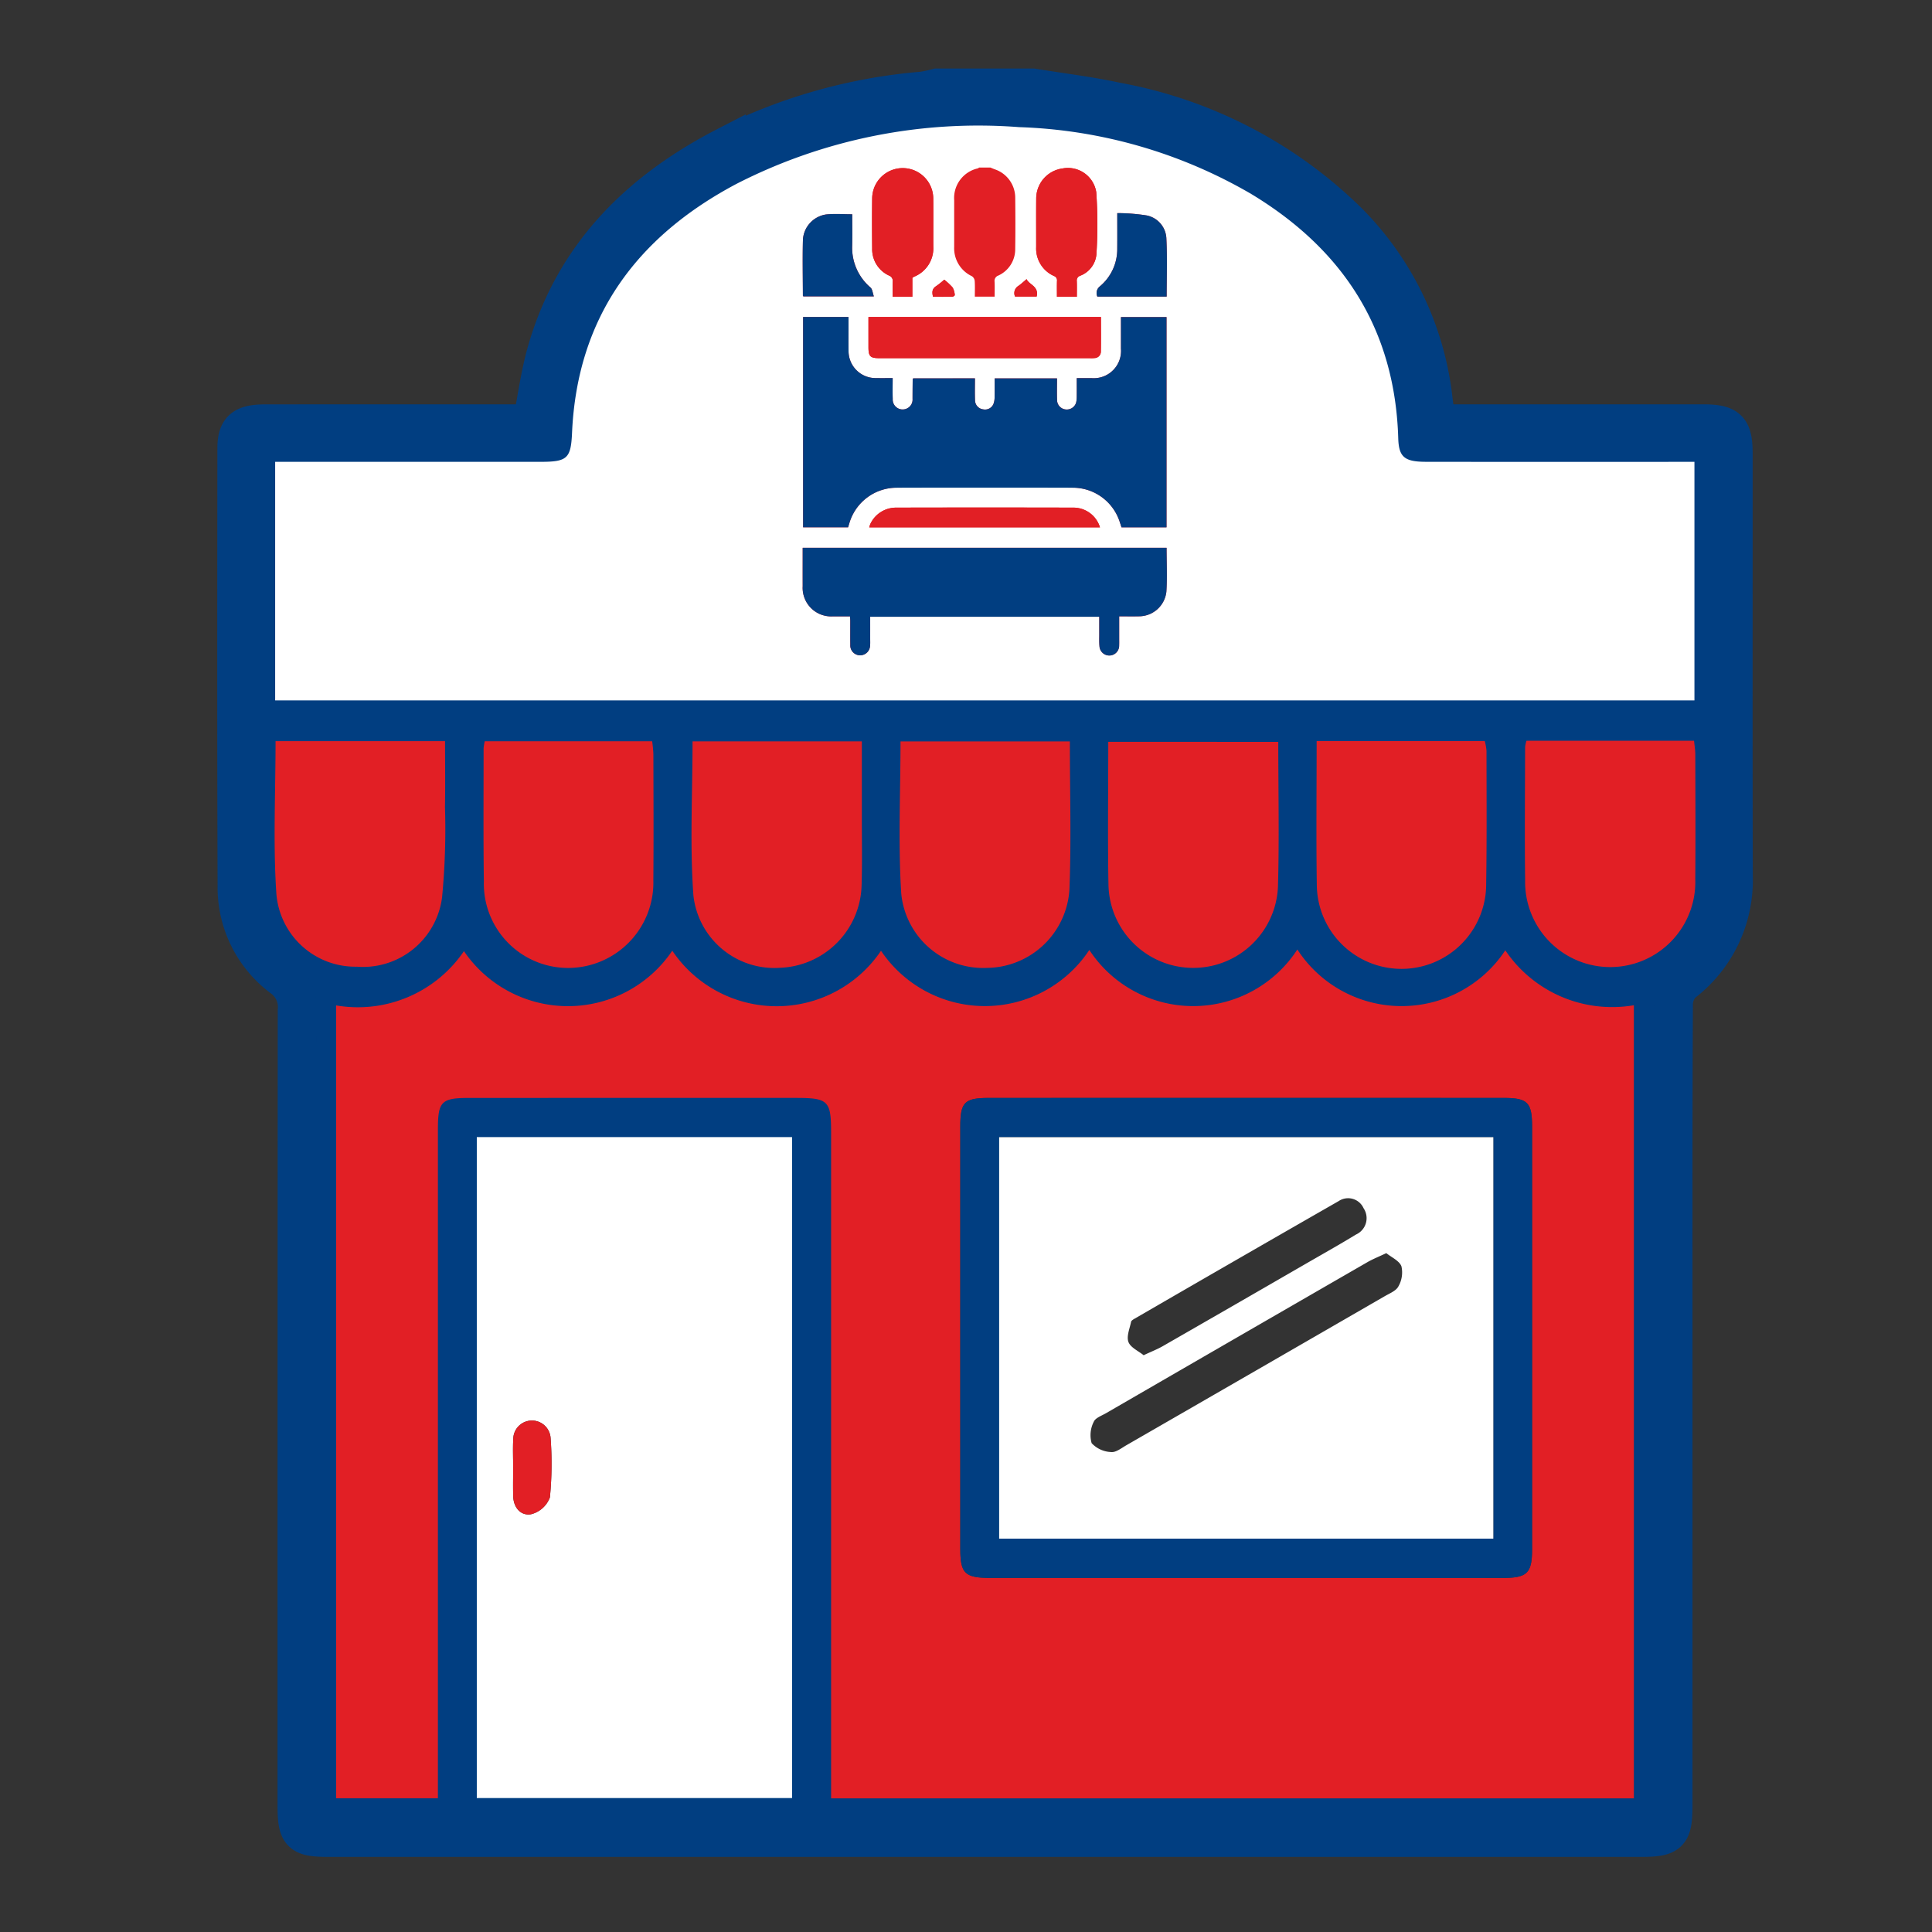
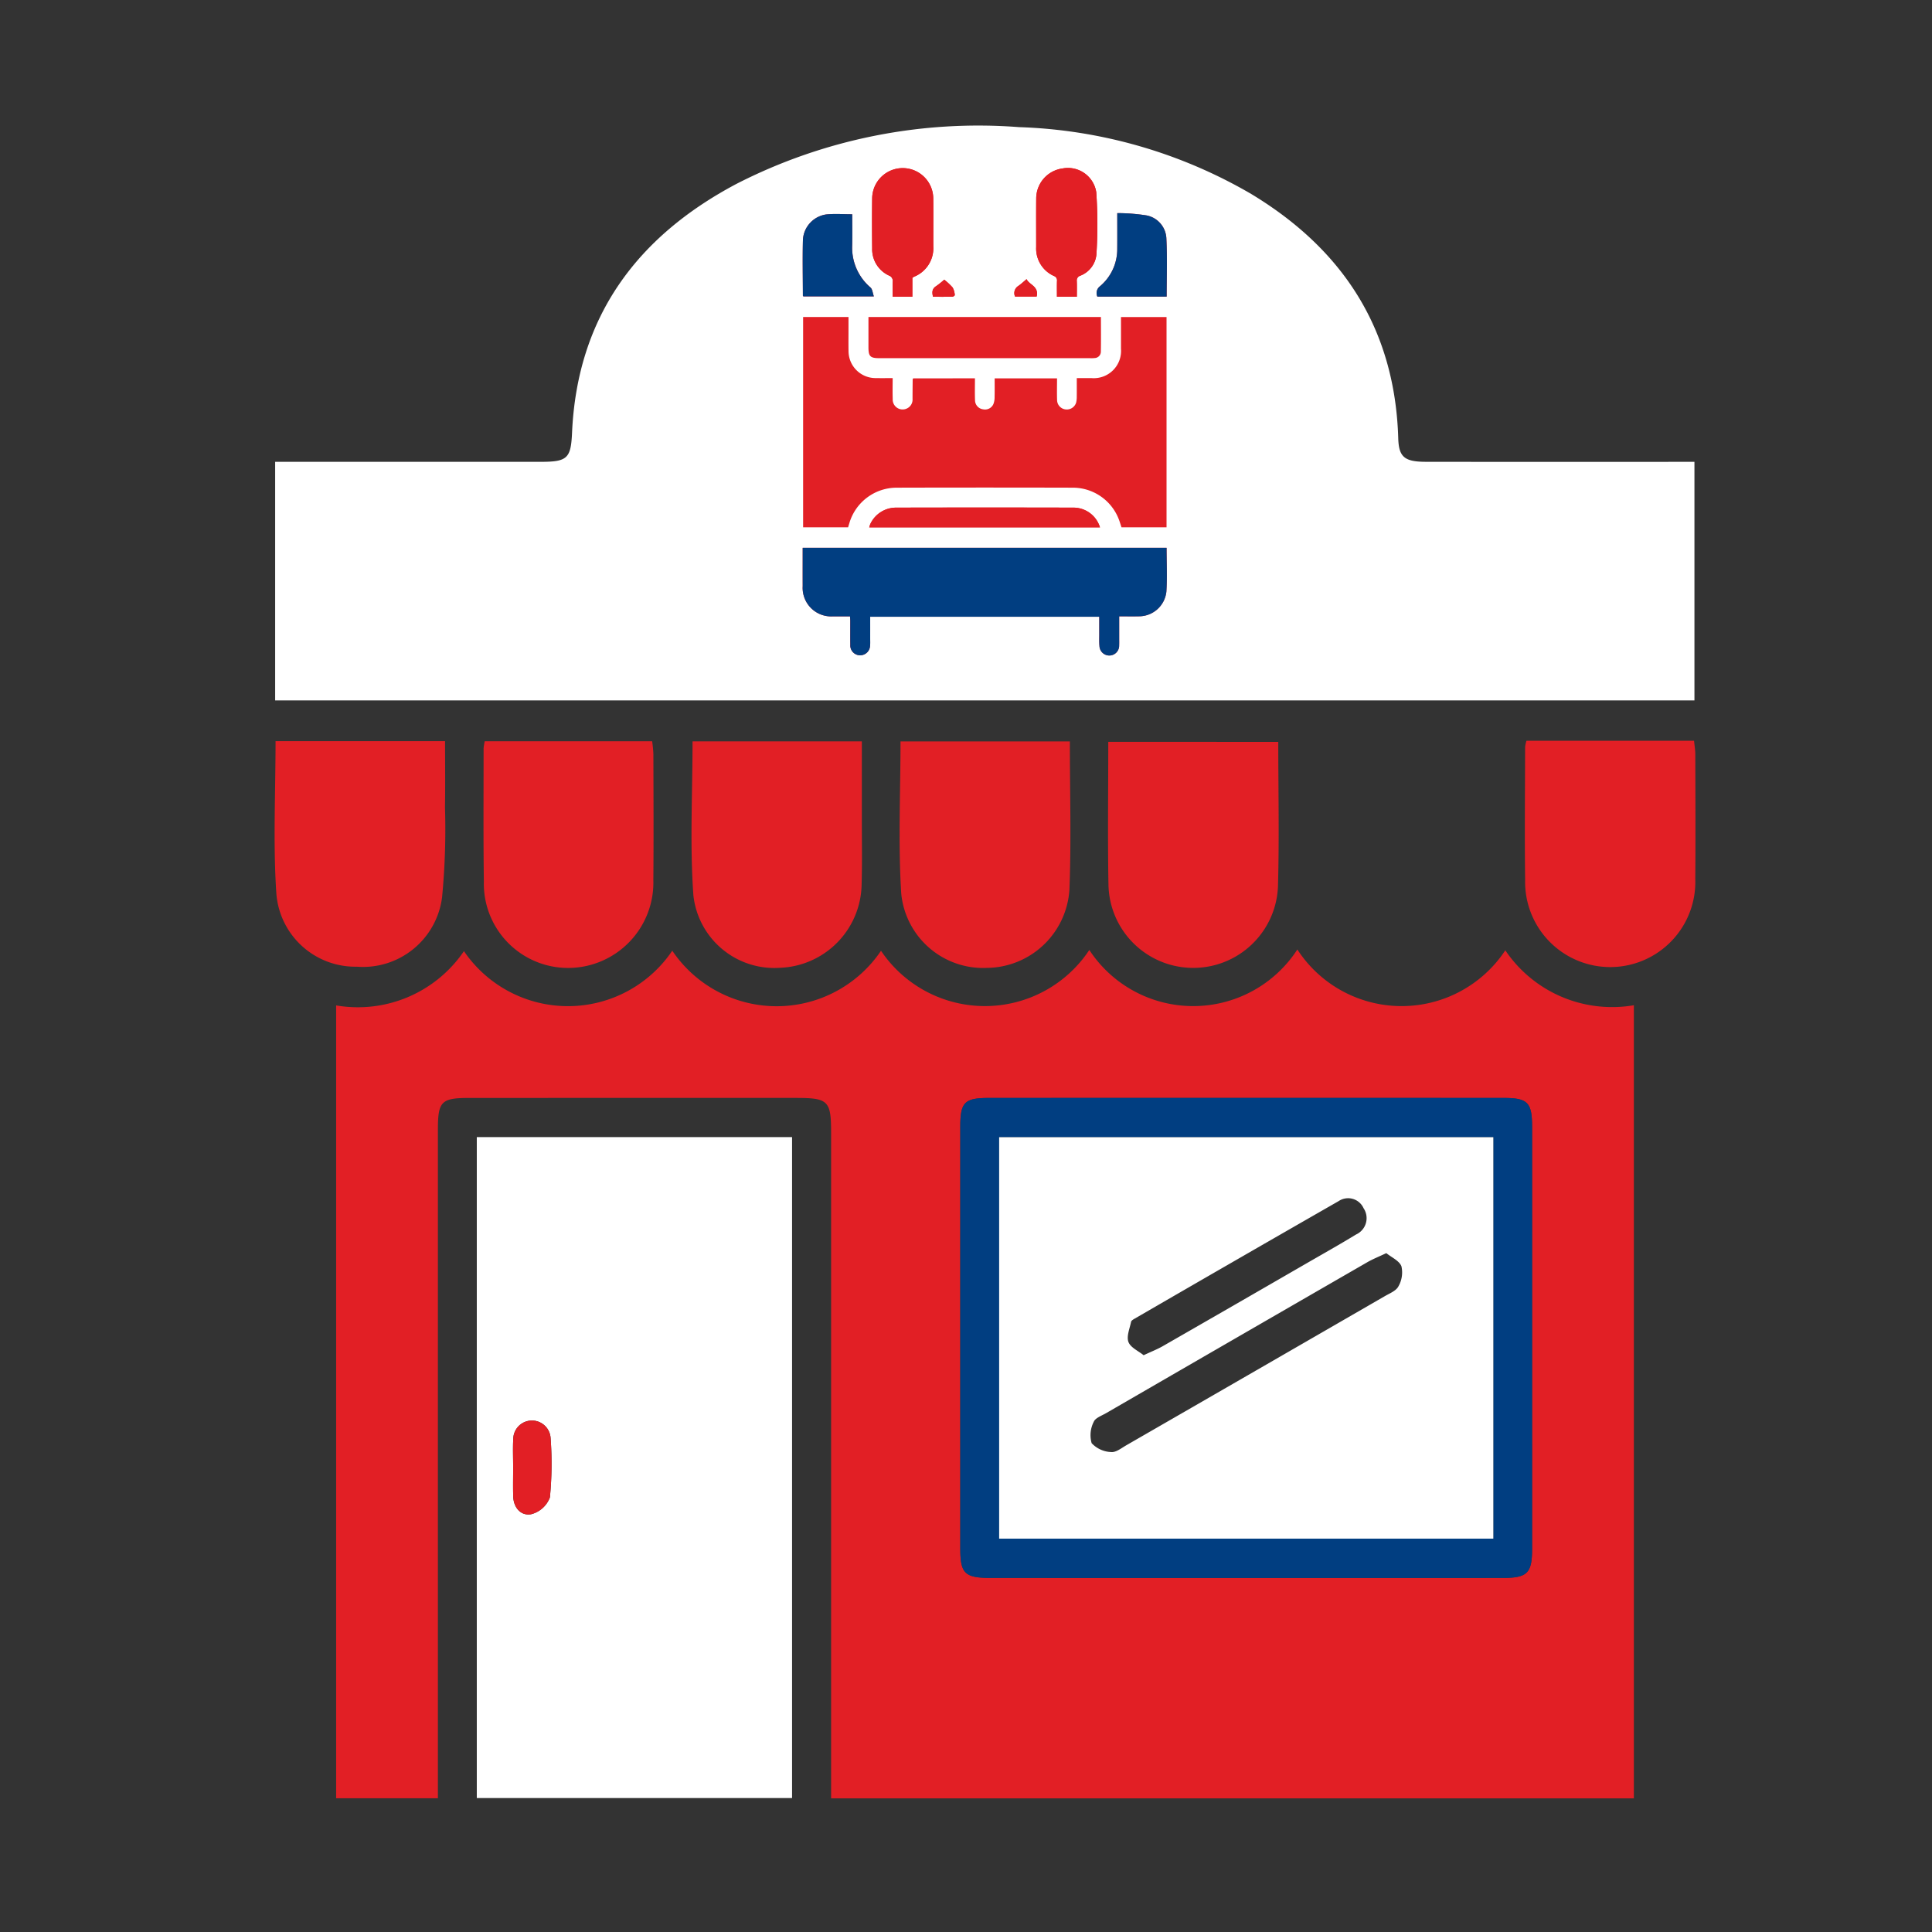
<svg xmlns="http://www.w3.org/2000/svg" id="Layer_1" data-name="Layer 1" viewBox="0 0 100 100">
  <rect x="0" y="0" width="100" height="100" fill="#333333" stroke="none" />
  <defs>
    <style>.cls-1,.cls-4{fill:#013e81;}.cls-1{stroke:#013e81;stroke-miterlimit:10;stroke-width:2px;}.cls-2{fill:#e21f25;}.cls-3{fill:#fff;}</style>
  </defs>
-   <path class="cls-1" d="M53.46,4.548c1.446.236,2.906.41,4.337.72A22.981,22.981,0,0,1,69.771,11.481a15.466,15.466,0,0,1,4.418,9.227c.044.376.11.749.18,1.219h.966q6.411,0,12.821.001c1.289.001,1.56.271,1.561,1.545.002,7.28-.009,14.56.006,21.84a6.687,6.687,0,0,1-2.669,5.599,1.598,1.598,0,0,0-.431,1.129c-.027,5.57-.019,11.141-.019,16.712q0,12.335-.001,24.67c-0,1.506-.184,1.689-1.668,1.69q-33.954 0-67.908,0c-1.486,0-1.662-.177-1.662-1.694q-.001-20.558.011-41.116a1.867,1.867,0,0,0-.78-1.704,5.83,5.83,0,0,1-2.333-4.753c-.028-7.545-.017-15.091-.011-22.636.001-.989.346-1.278,1.468-1.279q6.455-.006,12.91-.002l.902,0c.261-1.312.419-2.543.755-3.722,1.429-5.002,4.815-8.331,9.317-10.647A27.709,27.709,0,0,1,47.746,4.709a6.681,6.681,0,0,0,.761-.161ZM43.018,93.083H84.569V52.031a6.668,6.668,0,0,1-6.656-2.843,6.432,6.432,0,0,1-10.763-.043A6.426,6.426,0,0,1,56.383,49.17a6.481,6.481,0,0,1-10.781.042,6.516,6.516,0,0,1-10.804-.004,6.513,6.513,0,0,1-10.783.023A6.643,6.643,0,0,1,17.398,52.04V93.077H22.666V91.963q0-16.755 0-33.51c0-1.448.175-1.625,1.631-1.625q8.444-.002,16.888-.001c1.687 0,1.833.143,1.833,1.794q0,16.667 0,33.333ZM14.242,36.253H87.703V23.905c-.394,0-.74,0-1.086,0q-6.409-0-12.818-.002c-1.105-.001-1.398-.247-1.427-1.214-.167-5.643-2.852-9.776-7.607-12.647a25.477,25.477,0,0,0-12.012-3.461A27.46,27.46,0,0,0,38.129,9.512c-5.166,2.733-8.254,6.895-8.521,12.89-.058,1.313-.239,1.501-1.595,1.502q-6.365.004-12.73.001H14.242ZM24.679,58.855V93.066h16.318V58.855Zm11.167-20.481c0,2.688-.145,5.341.044,7.97A4.216,4.216,0,0,0,40.389,50.092a4.389,4.389,0,0,0,4.207-4.301c.035-1.148.011-2.299.012-3.448.001-1.316 0-2.631 0-3.969Zm19.53.002H46.61c0,2.661-.127,5.283.039,7.887a4.262,4.262,0,0,0,4.441,3.835,4.324,4.324,0,0,0,4.263-4.047C55.453,43.524,55.376,40.99,55.376,38.376Zm10.787.023h-8.798c0,2.514-.035,4.959.01,7.402a4.389,4.389,0,0,0,8.773.098C66.218,43.426,66.163,40.951,66.163,38.399Zm-41.074-.031a2.934,2.934,0,0,0-.058.362c.001,2.296-.018,4.593.014,6.889a4.361,4.361,0,0,0,4.357,4.482A4.417,4.417,0,0,0,33.817,45.56c.018-2.179.006-4.358.002-6.536a6.589,6.589,0,0,0-.064-.657Zm43.06-.008c0,2.534-.029,4.975.008,7.415a4.383,4.383,0,0,0,8.766-.017c.038-2.296.019-4.594.018-6.891a2.934,2.934,0,0,0-.09-.507Zm-53.886.003c0,2.665-.134,5.286.041,7.887a4.101,4.101,0,0,0,4.165,3.787A4.126,4.126,0,0,0,22.881,46.449a36.847,36.847,0,0,0,.151-4.666c.019-1.138.004-2.276.004-3.42ZM79.009,38.342a1.831,1.831,0,0,0-.069.317c-.004,2.297-.029,4.594.001,6.891a4.405,4.405,0,1,0,8.806-.056c.019-2.15.006-4.3.001-6.449-0-.225-.04-.451-.064-.702Z" />
  <path class="cls-2" d="M43.018,93.083V91.955q0-16.667-0-33.333c0-1.651-.146-1.794-1.833-1.794q-8.444-.001-16.888.001c-1.456 0-1.631.177-1.631,1.625q-.001,16.755-0,33.51V93.077H17.398V52.04a6.643,6.643,0,0,0,6.616-2.809,6.513,6.513,0,0,0,10.783-.023,6.516,6.516,0,0,0,10.804.004A6.481,6.481,0,0,0,56.383,49.17a6.426,6.426,0,0,0,10.768-.025,6.432,6.432,0,0,0,10.763.043A6.668,6.668,0,0,0,84.569,52.031V93.083ZM64.538,81.674q6.632,0,13.263-.001c1.25-.001,1.499-.249,1.499-1.497q.003-10.92 0-21.84c-0-1.278-.22-1.506-1.484-1.507q-13.308-.004-26.615-0c-1.282 0-1.496.215-1.497,1.491q-.004,10.92,0,21.84c0,1.289.236,1.512,1.57,1.513Q57.906,81.676,64.538,81.674Z" />
  <path class="cls-3" d="M14.242,36.253V23.905h1.042q6.365,0,12.73-.001c1.355-.001,1.536-.189,1.595-1.502.266-5.996,3.355-10.157,8.521-12.89A27.46,27.46,0,0,1,52.754,6.581a25.477,25.477,0,0,1,12.012,3.461c4.754,2.87,7.44,7.004,7.607,12.647.029.966.322,1.212,1.427,1.214q6.409.008,12.818.002c.346,0,.692,0,1.086,0V36.253Z" />
  <path class="cls-3" d="M24.679,58.855h16.318V93.066H24.679Zm1.882,17.103c0,.498-.012.995.003,1.493.018.598.405,1.02.929.925a1.407,1.407,0,0,0,.97-.872,17.91,17.91,0,0,0,.036-3.066.967.967,0,0,0-1.932.028C26.539,74.962,26.561,75.46,26.561,75.958Z" />
  <path class="cls-2" d="M35.846,38.374h8.763c0,1.338.001,2.654-0,3.969-.001,1.149.022,2.3-.012,3.448A4.389,4.389,0,0,1,40.389,50.092a4.216,4.216,0,0,1-4.499-3.749C35.701,43.714,35.846,41.061,35.846,38.374Z" />
  <path class="cls-2" d="M55.376,38.376c0,2.614.077,5.148-.023,7.675a4.324,4.324,0,0,1-4.263,4.047,4.262,4.262,0,0,1-4.441-3.835c-.166-2.604-.039-5.226-.039-7.887Z" />
  <path class="cls-2" d="M66.163,38.399c0,2.552.055,5.028-.016,7.499a4.389,4.389,0,0,1-8.773-.098c-.044-2.443-.01-4.888-.01-7.402Z" />
  <path class="cls-2" d="M25.089,38.367h8.666a6.589,6.589,0,0,1,.064.657c.005,2.179.017,4.358-.002,6.536a4.417,4.417,0,0,1-4.415,4.541,4.361,4.361,0,0,1-4.357-4.482c-.032-2.296-.013-4.593-.014-6.889A2.934,2.934,0,0,1,25.089,38.367Z" />
-   <path class="cls-2" d="M68.149,38.359h8.703a2.934,2.934,0,0,1,.09.507c.001,2.297.019,4.594-.018,6.891a4.383,4.383,0,0,1-8.766.017C68.12,43.334,68.149,40.893,68.149,38.359Z" />
  <path class="cls-2" d="M14.263,38.363h8.773c0,1.144.015,2.283-.004,3.42a36.847,36.847,0,0,1-.151,4.666,4.126,4.126,0,0,1-4.412,3.587,4.101,4.101,0,0,1-4.165-3.787C14.13,43.649,14.263,41.027,14.263,38.363Z" />
  <path class="cls-2" d="M79.009,38.342h8.675c.024.251.064.477.064.702.005,2.15.018,4.3-.001,6.449a4.405,4.405,0,1,1-8.806.056c-.03-2.297-.005-4.594-.001-6.891A1.831,1.831,0,0,1,79.009,38.342Z" />
  <path class="cls-4" d="M64.538,81.674q-6.632,0-13.263-.001c-1.334-0-1.57-.224-1.57-1.513q-.004-10.92,0-21.84c0-1.276.215-1.491,1.497-1.491q13.308-.004,26.615 0c1.264 0,1.484.229,1.484,1.507q.003,10.92-0,21.84c-0,1.248-.249,1.496-1.499,1.497Q71.169,81.677,64.538,81.674Zm-12.821-2.034H77.294v-20.779H51.716Z" />
  <path class="cls-2" d="M26.561,75.958c0-.498-.022-.996.006-1.492a.967.967,0,0,1,1.932-.028,17.91,17.91,0,0,1-.036,3.066,1.407,1.407,0,0,1-.97.872c-.524.095-.911-.328-.929-.925C26.549,76.953,26.561,76.455,26.561,75.958Z" />
  <path class="cls-3" d="M51.716,79.64v-20.779H77.294v20.779Zm20.039-14.778c-.408.193-.708.311-.983.47q-6.766,3.902-13.525,7.815c-.228.132-.556.245-.635.446a1.513,1.513,0,0,0-.109,1.105,1.452,1.452,0,0,0,1.01.46c.247.028.534-.207.787-.352q6.692-3.854,13.378-7.717c.253-.146.585-.276.703-.505a1.449,1.449,0,0,0,.158-1.037C72.433,65.258,72.025,65.082,71.755,64.862ZM59.194,70.146c.412-.193.712-.309.987-.467q3.712-2.13,7.417-4.272c.866-.5,1.738-.99,2.592-1.51a.928.928,0,0,0,.388-1.361.878.878,0,0,0-1.288-.368q-5.283,3.027-10.55,6.079c-.075.043-.181.103-.195.17-.072.35-.247.755-.136,1.046C58.517,69.75,58.923,69.925,59.194,70.146Z" />
  <path class="cls-2" d="M47.267,19.584c-.013.026-.027.04-.027.055-.003.337-.007.674-.007,1.01a.505.505,0,0,1-.298.497.513.513,0,0,1-.728-.498c-.013-.35-.003-.702-.003-1.077-.314,0-.599.004-.885-.001a1.399,1.399,0,0,1-1.399-1.394c-.007-.411-.001-.822-.002-1.233-0-.178,0-.356,0-.536H41.569V27.292h2.329c.025-.085.046-.155.068-.226a2.555,2.555,0,0,1,2.43-1.824q4.574-.012,9.147-0a2.55,2.55,0,0,1,2.357,1.613c.057.143.099.292.149.439h2.331v-10.883h-2.358c0,.557.001,1.098-0,1.639a1.412,1.412,0,0,1-1.522,1.521c-.251.001-.502 0-.766 0,0,.342.003.646-.001.949a1.293,1.293,0,0,1-.032.317.503.503,0,0,1-.528.356.495.495,0,0,1-.458-.468c-.013-.376-.003-.752-.003-1.141H51.483c0,.327.005.645-.003.964a.955.955,0,0,1-.059.359.47.47,0,0,1-.524.281.48.48,0,0,1-.43-.467c-.014-.376-.004-.752-.004-1.139Zm13.115,8.77H41.547c0,.673-.002,1.329 0,1.985a1.477,1.477,0,0,0,1.556,1.564c.293.001.587 0.0.893 0.0.005.099.013.17.013.242.001.411-.003.822.002,1.232a.51.51,0,0,0,.489.541.517.517,0,0,0,.535-.501c.011-.114.005-.23.005-.345q.001-.574 0-1.15h11.858c0,.307-.001.594 0.0.881.001.213-.01.428.01.64a.51.51,0,0,0,1.019-.045c.005-.107.002-.214.002-.32 0-.384 0-.767 0-1.178.363,0,.698.007,1.033-.001a1.428,1.428,0,0,0,1.409-1.269C60.42,29.88,60.382,29.123,60.382,28.354ZM44.951,16.408c0,.529-0,1.044,0,1.559 0.0.482.09.572.574.572q5.445 0,10.89-0a1.687,1.687,0,0,0,.246-.006.332.332,0,0,0,.319-.321c.012-.597.004-1.194.004-1.804ZM47.224,14.379c.048-.029.075-.049.104-.062a1.589,1.589,0,0,0,.98-1.566c-.003-.821.005-1.642-.002-2.462a1.581,1.581,0,0,0-3.162-.013c-.011.862-.008,1.724-0,2.585a1.498,1.498,0,0,0,.874,1.403.293.293,0,0,1,.189.32c-.011.258-.003.517-.003.774h1.02Zm8.513.981c0-.287.007-.548-.003-.809a.256.256,0,0,1,.175-.278,1.311,1.311,0,0,0,.839-1.08,24.063,24.063,0,0,0-.006-3.242A1.484,1.484,0,0,0,55.005,8.718a1.573,1.573,0,0,0-1.371,1.555c-.007.837-.001,1.674-.002,2.512a1.554,1.554,0,0,0,.922,1.501.239.239,0,0,1,.155.263c-.007.267-.002.534-.002.812Zm4.649-.007c0-1.009.035-1.996-.013-2.978a1.269,1.269,0,0,0-1.016-1.223,9.811,9.811,0,0,0-1.527-.121c0,.657.004,1.247-.001,1.837a2.501,2.501,0,0,1-.896,1.95.442.442,0,0,0-.133.535ZM44.111,11.09c-.471,0-.908-.035-1.337.008a1.405,1.405,0,0,0-1.213,1.299c-.026.967-.005,1.936-.003,2.904,0,.013.016.026.025.04h3.649c-.065-.183-.074-.372-.173-.46a2.699,2.699,0,0,1-.949-2.179C44.121,12.171,44.111,11.639,44.111,11.09ZM56.934,27.295a1.433,1.433,0,0,0-1.379-1.02q-4.583-.01-9.167 0a1.469,1.469,0,0,0-1.332.829,1.166,1.166,0,0,0-.064.191ZM53.656,15.349c.133-.534-.402-.616-.518-.9-.153.126-.289.258-.444.362a.433.433,0,0,0-.154.539Zm-4.781-.873a4.707,4.707,0,0,1-.423.337c-.215.137-.214.318-.158.548.34,0,.674.003,1.008-.004.042-.001.122-.062.118-.083a.912.912,0,0,0-.111-.393A3.353,3.353,0,0,0,48.874,14.476Z" />
-   <path class="cls-2" d="M51.266,8.673c.074.03.147.063.222.09a1.554,1.554,0,0,1,1.06,1.457c.009.887.013,1.775-.001,2.662a1.495,1.495,0,0,1-.874,1.381.291.291,0,0,0-.194.317c.013.252.003.506.003.774H50.457c0-.284.012-.555-.007-.823a.334.334,0,0,0-.145-.235,1.596,1.596,0,0,1-.917-1.513c.002-.805-.001-1.611.001-2.416a1.571,1.571,0,0,1,1.228-1.653.228.228,0,0,0,.057-.041Z" />
-   <path class="cls-4" d="M47.267,19.584h3.196c0,.387-.011.763.004,1.139a.48.48,0,0,0,.43.467.47.47,0,0,0,.524-.281.955.955,0,0,0,.059-.359c.008-.318.003-.637.003-.964h3.227c0,.389-.01.766.003,1.141a.495.495,0,0,0,.458.468.503.503,0,0,0,.528-.356,1.293,1.293,0,0,0,.032-.317c.004-.304.001-.607.001-.949.264,0,.515 0.0.766-0a1.412,1.412,0,0,0,1.522-1.521c.001-.541 0-1.082 0-1.639h2.358v10.883H58.049c-.049-.147-.091-.296-.149-.439a2.55,2.55,0,0,0-2.357-1.613q-4.574-.01-9.147 0a2.555,2.555,0,0,0-2.43,1.824c-.022.07-.042.141-.068.226H41.569V16.407h2.35c0,.18-0.0.358,0,.536 0.0.411-.005.822.002,1.233a1.399,1.399,0,0,0,1.399,1.394c.286.005.571.001.885.001,0,.376-.01.727.003,1.077a.513.513,0,0,0,.728.498.505.505,0,0,0,.298-.497c-0-.337.003-.674.007-1.01C47.24,19.624,47.254,19.61,47.267,19.584Z" />
  <path class="cls-4" d="M60.382,28.354c0,.769.038,1.526-.011,2.277a1.428,1.428,0,0,1-1.409,1.269c-.334.008-.669.001-1.033.001,0,.41 0.0.794-0,1.178,0,.107.003.214-.002.32a.51.51,0,0,1-1.019.045c-.02-.212-.009-.427-.01-.64-.001-.287-0-.574-0-.881H45.041q0,.576-0,1.15c-0.0.115.006.231-.005.345a.517.517,0,0,1-.535.501.51.51,0,0,1-.489-.541c-.006-.411-.001-.821-.002-1.232-0-.072-.007-.144-.013-.242-.307,0-.6.001-.893-0a1.477,1.477,0,0,1-1.556-1.564c-.002-.656-0-1.311-0-1.985Z" />
-   <path class="cls-2" d="M44.951,16.408H56.985c0,.61.008,1.207-.004,1.804a.332.332,0,0,1-.319.321,1.687,1.687,0,0,1-.246.006q-5.445 0-10.89 0c-.484,0-.574-.09-.574-.572C44.951,17.452,44.951,16.936,44.951,16.408Z" />
  <path class="cls-2" d="M47.224,14.379v.979H46.203c0-.257-.008-.516.003-.774a.293.293,0,0,0-.189-.32,1.498,1.498,0,0,1-.874-1.403c-.008-.862-.011-1.724 0-2.585a1.581,1.581,0,0,1,3.162.013c.007.821-.001,1.642.002,2.462a1.589,1.589,0,0,1-.98,1.566C47.298,14.33,47.272,14.35,47.224,14.379Z" />
  <path class="cls-2" d="M55.737,15.36H54.707c0-.277-.005-.545.002-.812a.239.239,0,0,0-.155-.263,1.554,1.554,0,0,1-.922-1.501c0-.837-.005-1.674.002-2.512A1.573,1.573,0,0,1,55.005,8.718a1.484,1.484,0,0,1,1.738,1.232,24.063,24.063,0,0,1,.006,3.242,1.311,1.311,0,0,1-.839,1.08.256.256,0,0,0-.175.278C55.744,14.812,55.737,15.073,55.737,15.36Z" />
  <path class="cls-4" d="M60.386,15.353H56.799a.442.442,0,0,1,.133-.535,2.501,2.501,0,0,0,.896-1.95c.005-.59.001-1.181.001-1.837a9.811,9.811,0,0,1,1.527.121,1.269,1.269,0,0,1,1.016,1.223C60.421,13.357,60.386,14.343,60.386,15.353Z" />
  <path class="cls-4" d="M44.111,11.09c0,.549.01,1.081-.002,1.613a2.699,2.699,0,0,0,.949,2.179c.099.089.108.278.173.46h-3.649c-.009-.014-.025-.027-.025-.04-.002-.968-.023-1.937.003-2.904a1.405,1.405,0,0,1,1.213-1.299C43.203,11.055,43.64,11.09,44.111,11.09Z" />
  <path class="cls-2" d="M56.934,27.295H44.993a1.166,1.166,0,0,1,.064-.191,1.469,1.469,0,0,1,1.332-.829q4.583-.011,9.167-0A1.433,1.433,0,0,1,56.934,27.295Z" />
  <path class="cls-2" d="M53.656,15.349H52.539a.433.433,0,0,1,.154-.539c.155-.104.292-.236.444-.362C53.253,14.734,53.789,14.815,53.656,15.349Z" />
  <path class="cls-2" d="M48.874,14.476a3.353,3.353,0,0,1,.433.405.912.912,0,0,1,.111.393c.004.021-.076.083-.118.083-.334.007-.668.004-1.008.004-.055-.23-.056-.411.158-.548A4.707,4.707,0,0,0,48.874,14.476Z" />
</svg>